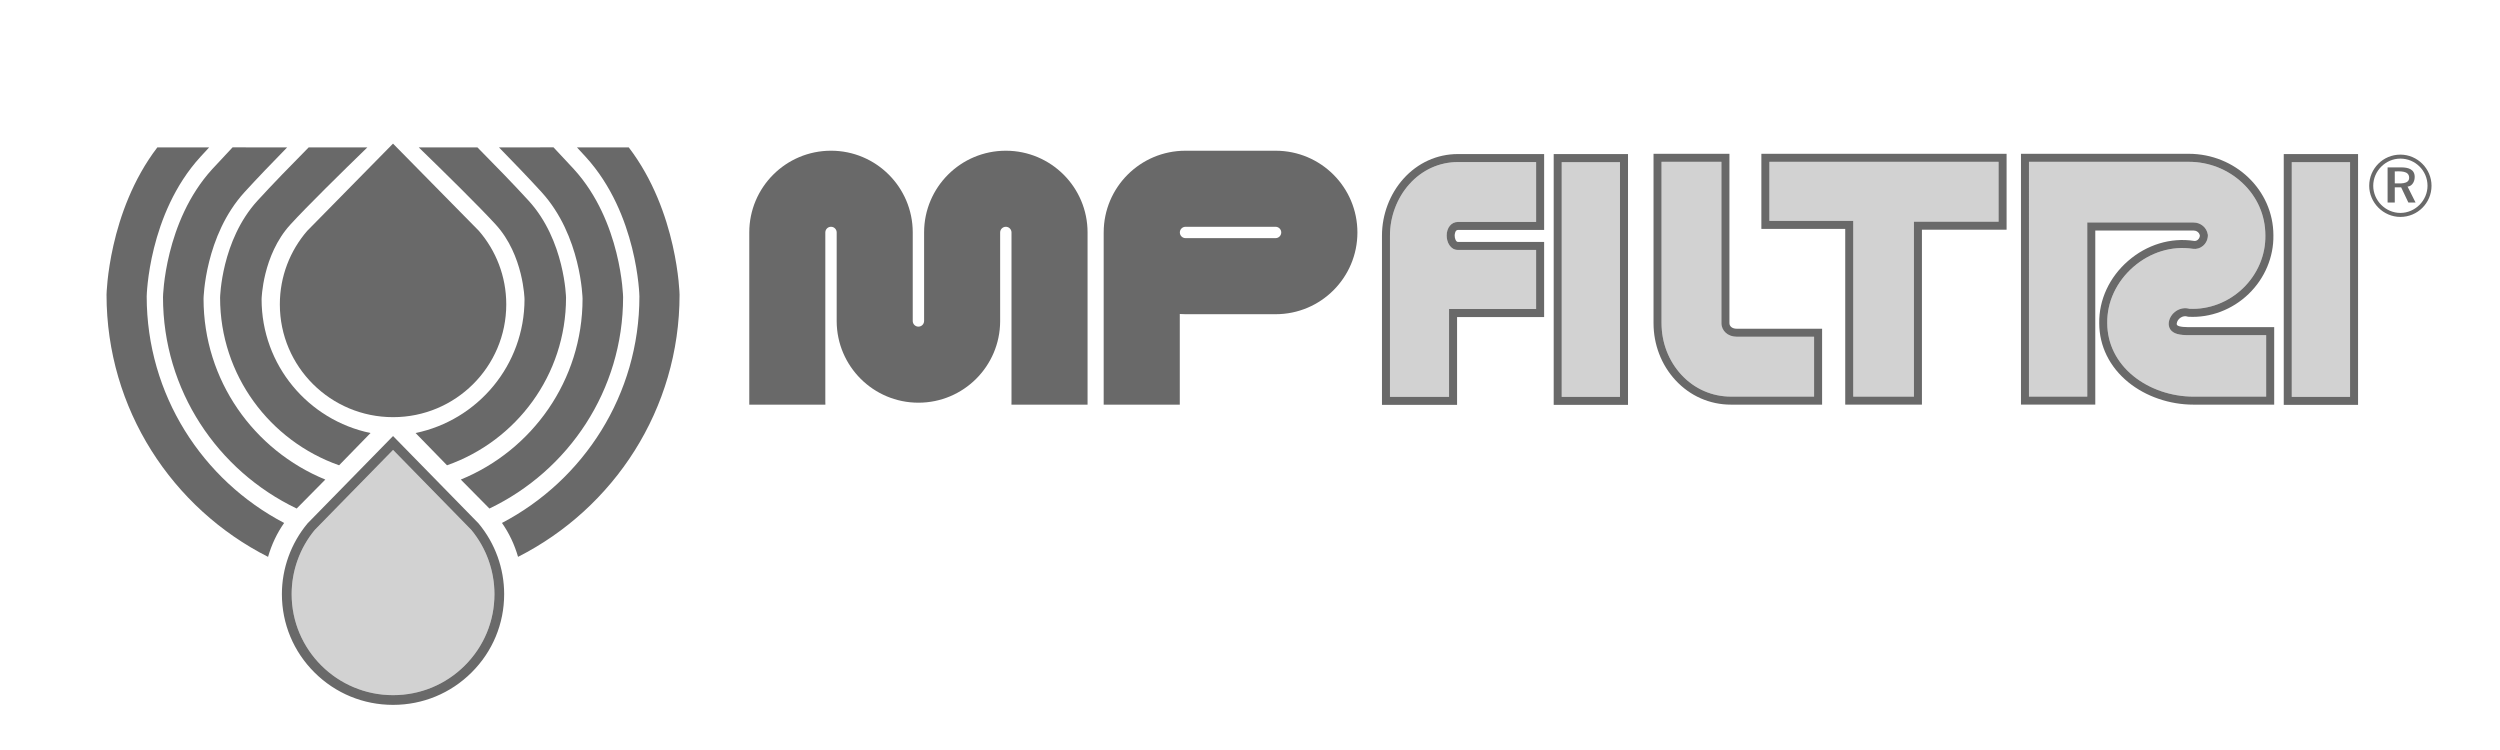
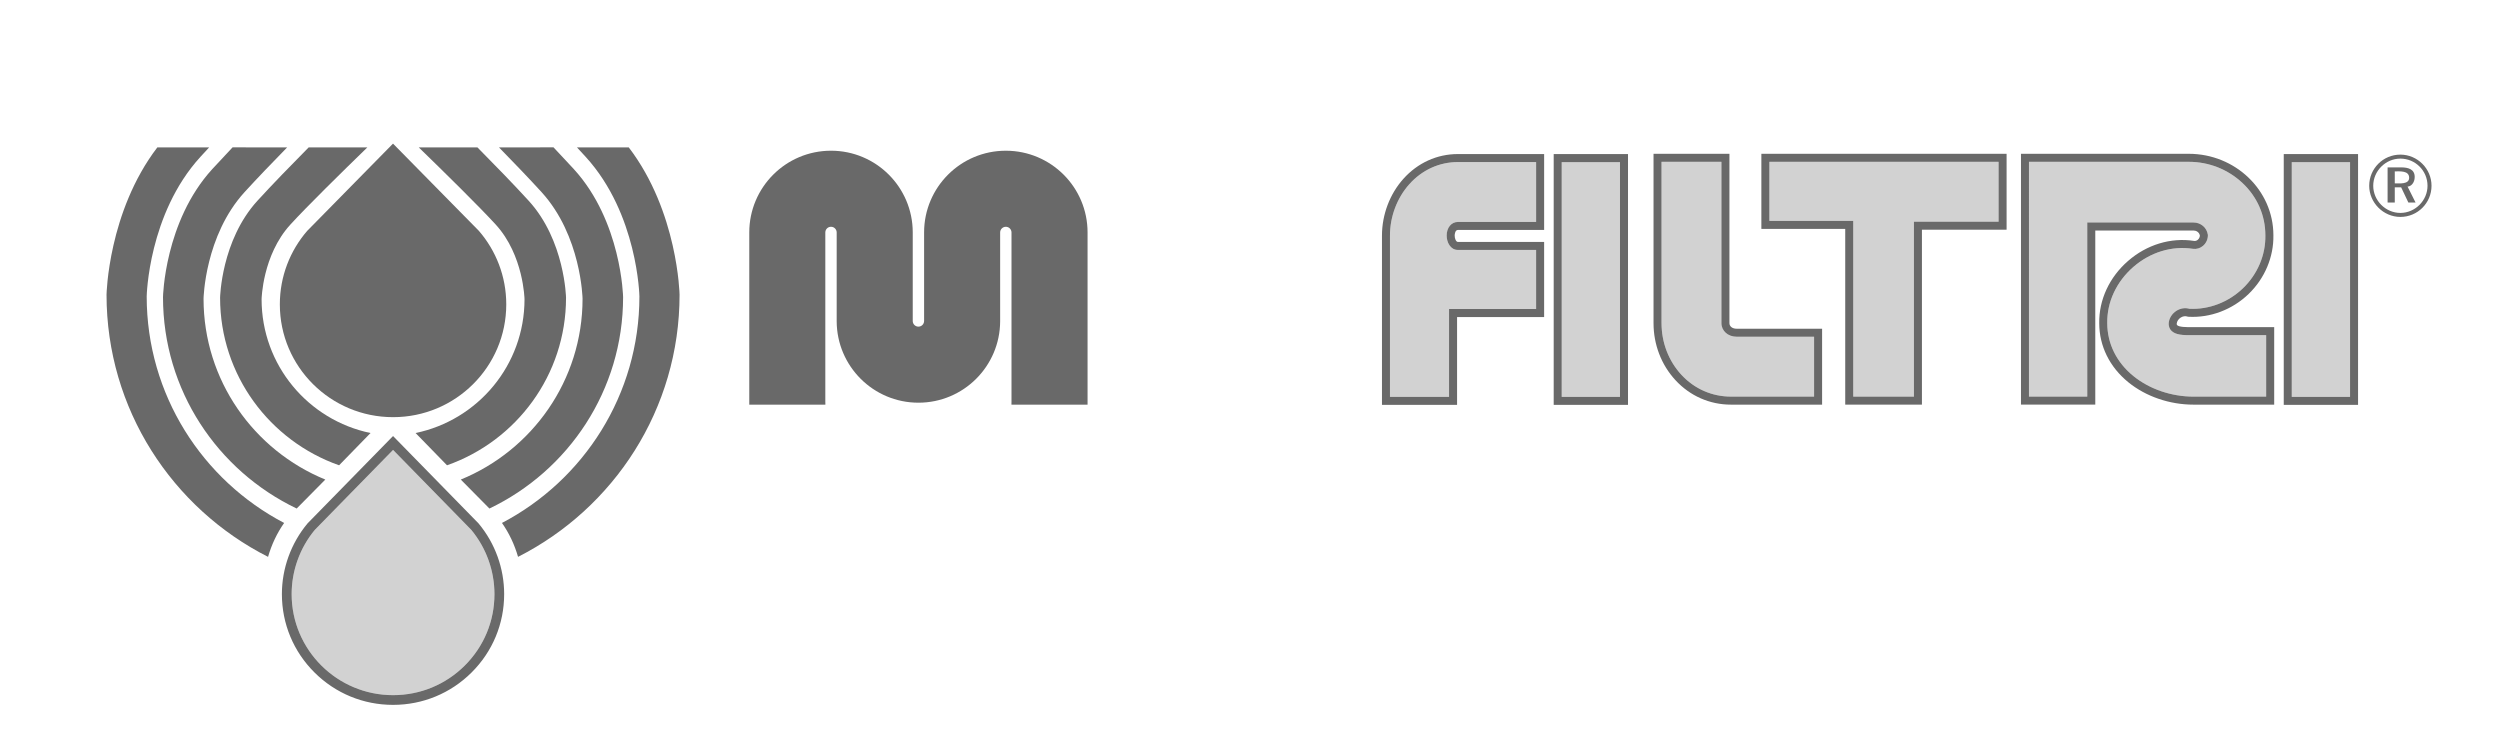
<svg xmlns="http://www.w3.org/2000/svg" version="1.1" baseProfile="tiny" id="MP_filtrini" x="0px" y="0px" viewBox="0 0 283.465 85.039" overflow="scroll" xml:space="preserve" width="150" height="45">
  <path fill="#696969" d="M26.371,16.707c-0.813,0.855-1.589,1.687-2.299,2.463c-5.428,5.944-5.59,14.516-5.59,14.516  c0,10.568,6.191,19.686,15.158,23.974l3.246-3.284c-8.098-3.313-13.807-11.247-13.807-20.506c0,0,0.134-7.143,4.659-12.096  c1.403-1.537,3.118-3.323,4.817-5.058L26.371,16.707L26.371,16.707z" />
  <path fill="#696969" d="M41.655,16.71c-2.922,2.835-6.869,6.715-8.736,8.76c-3.164,3.465-3.258,8.459-3.258,8.459  c0,7.471,5.288,13.705,12.353,15.169l-3.566,3.659c-7.857-2.763-13.493-10.225-13.493-18.999c0,0,0.122-6.494,4.234-10.996  c1.674-1.832,3.835-4.058,5.812-6.053L41.655,16.71L41.655,16.71z" />
  <path fill="#696969" d="M23.713,16.714c-0.34,0.365-0.669,0.721-0.987,1.069c-5.917,6.478-6.093,15.821-6.093,15.821  c0,11.147,6.319,20.843,15.584,25.691c-0.811,1.156-1.424,2.455-1.824,3.845C19.529,57.632,12.079,46.39,12.079,33.415  c0,0,0.176-9.389,5.758-16.699L23.713,16.714L23.713,16.714z" />
  <path fill="#D2D2D2" d="M53.436,60.082l-8.869-9.066l-8.873,9.066c-1.694,2.045-2.627,4.631-2.627,7.287  c0,6.314,5.158,11.451,11.499,11.451c3.071,0,5.959-1.191,8.129-3.354c2.171-2.163,3.367-5.039,3.367-8.097  C56.063,64.712,55.13,62.125,53.436,60.082L53.436,60.082z" />
  <path fill="#696969" d="M44.567,78.82c-6.341,0-11.499-5.137-11.499-11.451c0-2.656,0.932-5.242,2.627-7.287l8.873-9.066  l8.869,9.066c1.694,2.044,2.627,4.63,2.627,7.287c0,3.058-1.196,5.934-3.367,8.097C50.525,77.629,47.637,78.82,44.567,78.82  L44.567,78.82z M54.271,59.362l-0.015-0.018l-0.015-0.016l-9.281-9.486l-0.394-0.403l-0.394,0.403l-9.285,9.486l-0.015,0.016  l-0.014,0.018c-1.865,2.243-2.895,5.087-2.895,8.006c0,3.354,1.311,6.507,3.694,8.878c2.38,2.371,5.543,3.676,8.909,3.676  c3.365,0,6.528-1.305,8.908-3.676c2.381-2.371,3.691-5.524,3.691-8.878C57.166,64.447,56.138,61.604,54.271,59.362L54.271,59.362z" />
  <path fill="#696969" d="M62.761,16.707c0.813,0.855,1.589,1.687,2.299,2.463c5.43,5.944,5.591,14.516,5.591,14.516  c0,10.568-6.191,19.686-15.157,23.974l-3.247-3.284c8.098-3.313,13.807-11.247,13.807-20.506c0,0-0.134-7.143-4.658-12.096  c-1.403-1.537-3.118-3.323-4.816-5.058L62.761,16.707L62.761,16.707z" />
  <path fill="#696969" d="M47.478,16.71c2.921,2.835,6.868,6.715,8.737,8.76c3.164,3.465,3.258,8.459,3.258,8.459  c0,7.471-5.289,13.705-12.353,15.169l3.566,3.659c7.857-2.763,13.494-10.225,13.494-18.999c0,0-0.123-6.494-4.236-10.996  c-1.674-1.832-3.836-4.058-5.812-6.053L47.478,16.71L47.478,16.71z" />
  <path fill="#696969" d="M65.42,16.714c0.34,0.365,0.668,0.721,0.986,1.069C72.323,24.26,72.5,33.603,72.5,33.603  c0,11.147-6.319,20.843-15.584,25.691c0.811,1.156,1.423,2.455,1.823,3.845c10.865-5.507,18.314-16.749,18.314-29.724  c0,0-0.176-9.389-5.757-16.699L65.42,16.714L65.42,16.714z" />
  <path fill="#696969" d="M44.57,47.3c-7.088,0-12.84-5.724-12.84-12.786c0-3.186,1.169-6.1,3.103-8.338l9.729-9.892l9.737,9.892  c1.935,2.238,3.104,5.153,3.104,8.338C57.403,41.577,51.658,47.3,44.57,47.3L44.57,47.3z" />
  <path fill="#D2D2D2" d="M174.174,25.166v-6.789h-8.873c-2.102,0-4.056,0.891-5.504,2.509c-1.395,1.557-2.194,3.68-2.194,5.822V45  h6.699v-9.508v-0.454h0.454h9.418v-6.699h-8.873c-0.827,0-1.27-0.841-1.27-1.632c0-0.893,0.534-1.542,1.27-1.542H174.174  L174.174,25.166z" />
  <path fill="#D2D2D2" d="M205.692,44.971v-6.79h-8.785c-0.982,0-1.721-0.662-1.721-1.541V18.347h-6.79v18.292  c0,2.204,0.798,4.281,2.247,5.852c1.476,1.599,3.476,2.48,5.631,2.48H205.692L205.692,44.971z" />
  <polygon fill="#D2D2D2" points="226.612,18.347 200.624,18.347 200.624,25.046 209.678,25.046 210.131,25.046 210.131,25.5   210.131,44.971 217.013,44.971 217.013,25.591 217.013,25.137 217.468,25.137 226.612,25.137 226.612,18.347 " />
  <path fill="#D2D2D2" d="M256.951,44.971V38h-8.24l-0.226,0.001c-0.848,0.005-1.811,0.012-2.304-0.524  c-0.148-0.161-0.317-0.444-0.276-0.879v-0.005l0.001-0.005c0.06-0.533,0.383-1.036,0.865-1.344c0.455-0.29,0.986-0.374,1.474-0.234  c2.216,0.109,4.432-0.739,6.084-2.331c1.65-1.589,2.574-3.774,2.533-5.994v-0.004v-0.004c0-2.251-0.921-4.357-2.596-5.929  c-1.649-1.548-3.814-2.401-6.096-2.401h-18.113v26.624h6.61v-19.29v-0.454h0.454h11.591c0.83,0,1.514,0.583,1.629,1.386l0.004,0.032  v0.032c0,0.457-0.198,0.891-0.542,1.19c-0.327,0.284-0.736,0.406-1.161,0.346c-2.369-0.368-4.833,0.384-6.759,2.062  c-1.915,1.671-2.991,3.987-2.949,6.357v0.004v0.003c0,2.32,1.057,4.455,2.978,6.01c1.822,1.475,4.301,2.322,6.8,2.322H256.951  L256.951,44.971z" />
  <ellipse transform="matrix(0.997 -0.078 0.078 0.997 -1.296 20.237)" fill="#004982" cx="257.77" cy="26.67" rx="0.002" ry="0.004" />
  <rect x="238.021" y="36.643" fill="#004982" width="0.004" height="0.004" />
  <polygon fill="#D2D2D2" points="259.854,44.997 266.463,44.997 266.463,18.38 259.854,18.38 259.854,44.997 " />
  <polygon fill="#D2D2D2" points="177.076,44.997 183.683,44.997 183.683,18.38 177.076,18.38 177.076,44.997 " />
  <g>
    <path fill="#696969" d="M164.031,26.707c0,0.791,0.443,1.632,1.27,1.632h8.873v6.699h-9.418h-0.454v0.454V45h-6.699V26.707   c0-2.142,0.799-4.264,2.194-5.822c1.448-1.618,3.402-2.509,5.504-2.509h8.873v6.789h-8.873   C164.565,25.166,164.031,25.814,164.031,26.707L164.031,26.707z M174.629,17.468h-9.328c-2.362,0-4.559,0.999-6.181,2.812   c-1.541,1.722-2.424,4.064-2.424,6.428v18.747v0.455h0.454h7.607h0.455v-0.455v-9.507h9.417h0.454v-0.454v-7.608V27.43h-0.454   h-9.328c-0.208,0-0.362-0.382-0.362-0.723c0-0.176,0.064-0.633,0.362-0.633h9.328h0.454V25.62v-7.698v-0.455H174.629   L174.629,17.468z" />
    <path fill="#696969" d="M190.642,42.491c-1.448-1.571-2.247-3.648-2.247-5.852V18.347h6.79v18.292c0,0.879,0.74,1.541,1.721,1.541   h8.785v6.79h-9.419C194.118,44.971,192.118,44.09,190.642,42.491L190.642,42.491z M206.146,37.272h-9.239   c-0.479,0-0.813-0.26-0.813-0.633V17.893v-0.454h-0.454h-7.698h-0.455v0.454v18.747c0,2.432,0.884,4.729,2.487,6.468   c1.649,1.788,3.886,2.773,6.299,2.773h9.872h0.455v-0.454v-7.699v-0.454H206.146L206.146,37.272z" />
    <path fill="#696969" d="M217.013,25.137v0.454v19.381h-6.882V25.5v-0.455h-0.453h-9.054v-6.699h25.988v6.79h-9.144H217.013   L217.013,25.137z M227.066,17.438h-26.898h-0.453v0.454V25.5v0.454h0.453h9.055v19.471v0.454h0.454h7.79h0.453v-0.454V26.045h9.145   h0.455v-0.454v-7.698v-0.454H227.066L227.066,17.438z" />
    <path fill="#696969" d="M238.933,36.639v-0.003v-0.004c-0.041-2.37,1.034-4.686,2.949-6.357c1.926-1.678,4.389-2.43,6.759-2.062   c0.425,0.06,0.834-0.062,1.161-0.346c0.344-0.299,0.542-0.732,0.542-1.19v-0.032l-0.004-0.032   c-0.115-0.803-0.799-1.386-1.629-1.386H237.12h-0.454v0.454v19.29h-6.61V18.347h18.113c2.282,0,4.447,0.853,6.096,2.401   c1.675,1.572,2.596,3.678,2.596,5.929v0.004v0.004c0.041,2.22-0.883,4.405-2.533,5.994c-1.652,1.592-3.867,2.44-6.084,2.331   c-0.488-0.14-1.019-0.056-1.474,0.234c-0.482,0.308-0.806,0.811-0.865,1.344l-0.001,0.005v0.005   c-0.04,0.435,0.128,0.718,0.276,0.879c0.493,0.536,1.455,0.529,2.304,0.524L248.711,38h8.24v6.971h-8.24   c-2.5,0-4.978-0.847-6.8-2.322C239.989,41.095,238.933,38.96,238.933,36.639L238.933,36.639z M257.406,37.091h-8.695l-0.232,0.001   c-0.528,0.003-1.408,0.009-1.628-0.231c-0.017-0.018-0.051-0.055-0.042-0.177c0.032-0.261,0.199-0.514,0.45-0.674   c0.244-0.155,0.523-0.198,0.766-0.117l0.057,0.019l0.062,0.004c2.483,0.138,4.97-0.803,6.816-2.582   c1.831-1.764,2.855-4.192,2.811-6.664c-0.005-5.091-4.309-9.231-9.601-9.231h-18.566h-0.454v0.454v27.533v0.454h0.454h7.517h0.455   v-0.454V26.136h11.136c0.301,0,0.649,0.18,0.723,0.573c-0.009,0.18-0.093,0.355-0.229,0.472c-0.071,0.062-0.222,0.163-0.429,0.134   c-2.631-0.409-5.363,0.42-7.49,2.276c-2.12,1.846-3.308,4.418-3.263,7.056c0.002,2.597,1.18,4.978,3.315,6.708   c1.983,1.605,4.669,2.525,7.373,2.525h8.695h0.455v-0.454v-7.88v-0.455H257.406L257.406,37.091z" />
    <path fill="#696969" d="M266.463,44.997h-6.609V18.38h6.609V44.997L266.463,44.997z M266.916,17.468h-7.517h-0.454v0.456v27.529   v0.456h0.454h7.517h0.455v-0.456V17.924v-0.456H266.916L266.916,17.468z" />
    <path fill="#696969" d="M183.683,44.997h-6.607V18.38h6.607V44.997L183.683,44.997z M184.137,17.468h-7.516h-0.454v0.456v27.528   v0.456h0.454h7.516h0.456v-0.456V17.924v-0.456H184.137L184.137,17.468z" />
  </g>
  <path fill="#696969" d="M273.793,20.066c0-0.902-0.775-1.087-1.534-1.087h-1.539v3.985h0.814v-1.72h0.725l0.815,1.72h0.816  l-0.906-1.811C273.366,21.153,273.793,20.733,273.793,20.066L273.793,20.066z M271.534,20.79v-1.358c0.589,0,1.63-0.103,1.63,0.725  C273.165,20.921,272.072,20.79,271.534,20.79L271.534,20.79z" />
  <path fill="#696969" d="M272.169,17.531c-1.964,0-3.534,1.589-3.534,3.532c0,1.916,1.602,3.533,3.534,3.533  c1.951,0,3.532-1.578,3.532-3.533C275.701,19.127,274.104,17.531,272.169,17.531L272.169,17.531z M272.169,24.142  c-1.685,0-3.078-1.411-3.078-3.079c0-1.668,1.394-3.079,3.078-3.079c1.689,0,3.078,1.366,3.078,3.079  C275.247,22.729,273.853,24.142,272.169,24.142L272.169,24.142z" />
-   <path fill="#696969" d="M144.644,17.09h-0.006h-10.231c-5.114,0.002-9.259,4.146-9.264,9.258h-0.001v19.537h8.629V35.603  c0.21,0.015,0.422,0.023,0.635,0.023h10.231h0.006c5.119,0,9.268-4.149,9.268-9.268C153.912,21.24,149.763,17.09,144.644,17.09  L144.644,17.09z M145.276,26.357c0,0.354-0.286,0.641-0.639,0.644v0h-0.004h-0.001h-0.001h-0.023h-10.192v0  c-0.353-0.003-0.638-0.29-0.638-0.644c0-0.354,0.285-0.64,0.638-0.643h0.005h0.001h0.001h0.023h10.192  C144.99,25.717,145.276,26.004,145.276,26.357L145.276,26.357z" />
  <path fill="#696969" d="M123.315,26.354c-0.001-5.117-4.151-9.265-9.268-9.265c-5.109,0-9.251,4.133-9.267,9.238v10.072  c-0.003,0.353-0.29,0.638-0.644,0.638c-0.354,0-0.641-0.285-0.644-0.638v-0.004v-0.001v-0.001V26.33  c-0.014-5.107-4.158-9.242-9.267-9.242c-5.117,0-9.266,4.148-9.268,9.265v19.531h8.629V45.66h-0.006v-19.31h0.001  c0.002-0.352,0.289-0.638,0.643-0.638c0.354,0,0.641,0.286,0.644,0.638v0.006v0v0.001v10.076c0.023,5.099,4.164,9.227,9.268,9.227  c5.105,0,9.246-4.128,9.267-9.227V26.351c0.004-0.352,0.291-0.638,0.644-0.638c0.354,0,0.64,0.286,0.643,0.638v0.006l0,0  c0,0.001,0,0.001,0,0.001V45.66h-0.005v0.225h8.629V26.354L123.315,26.354z" />
</svg>